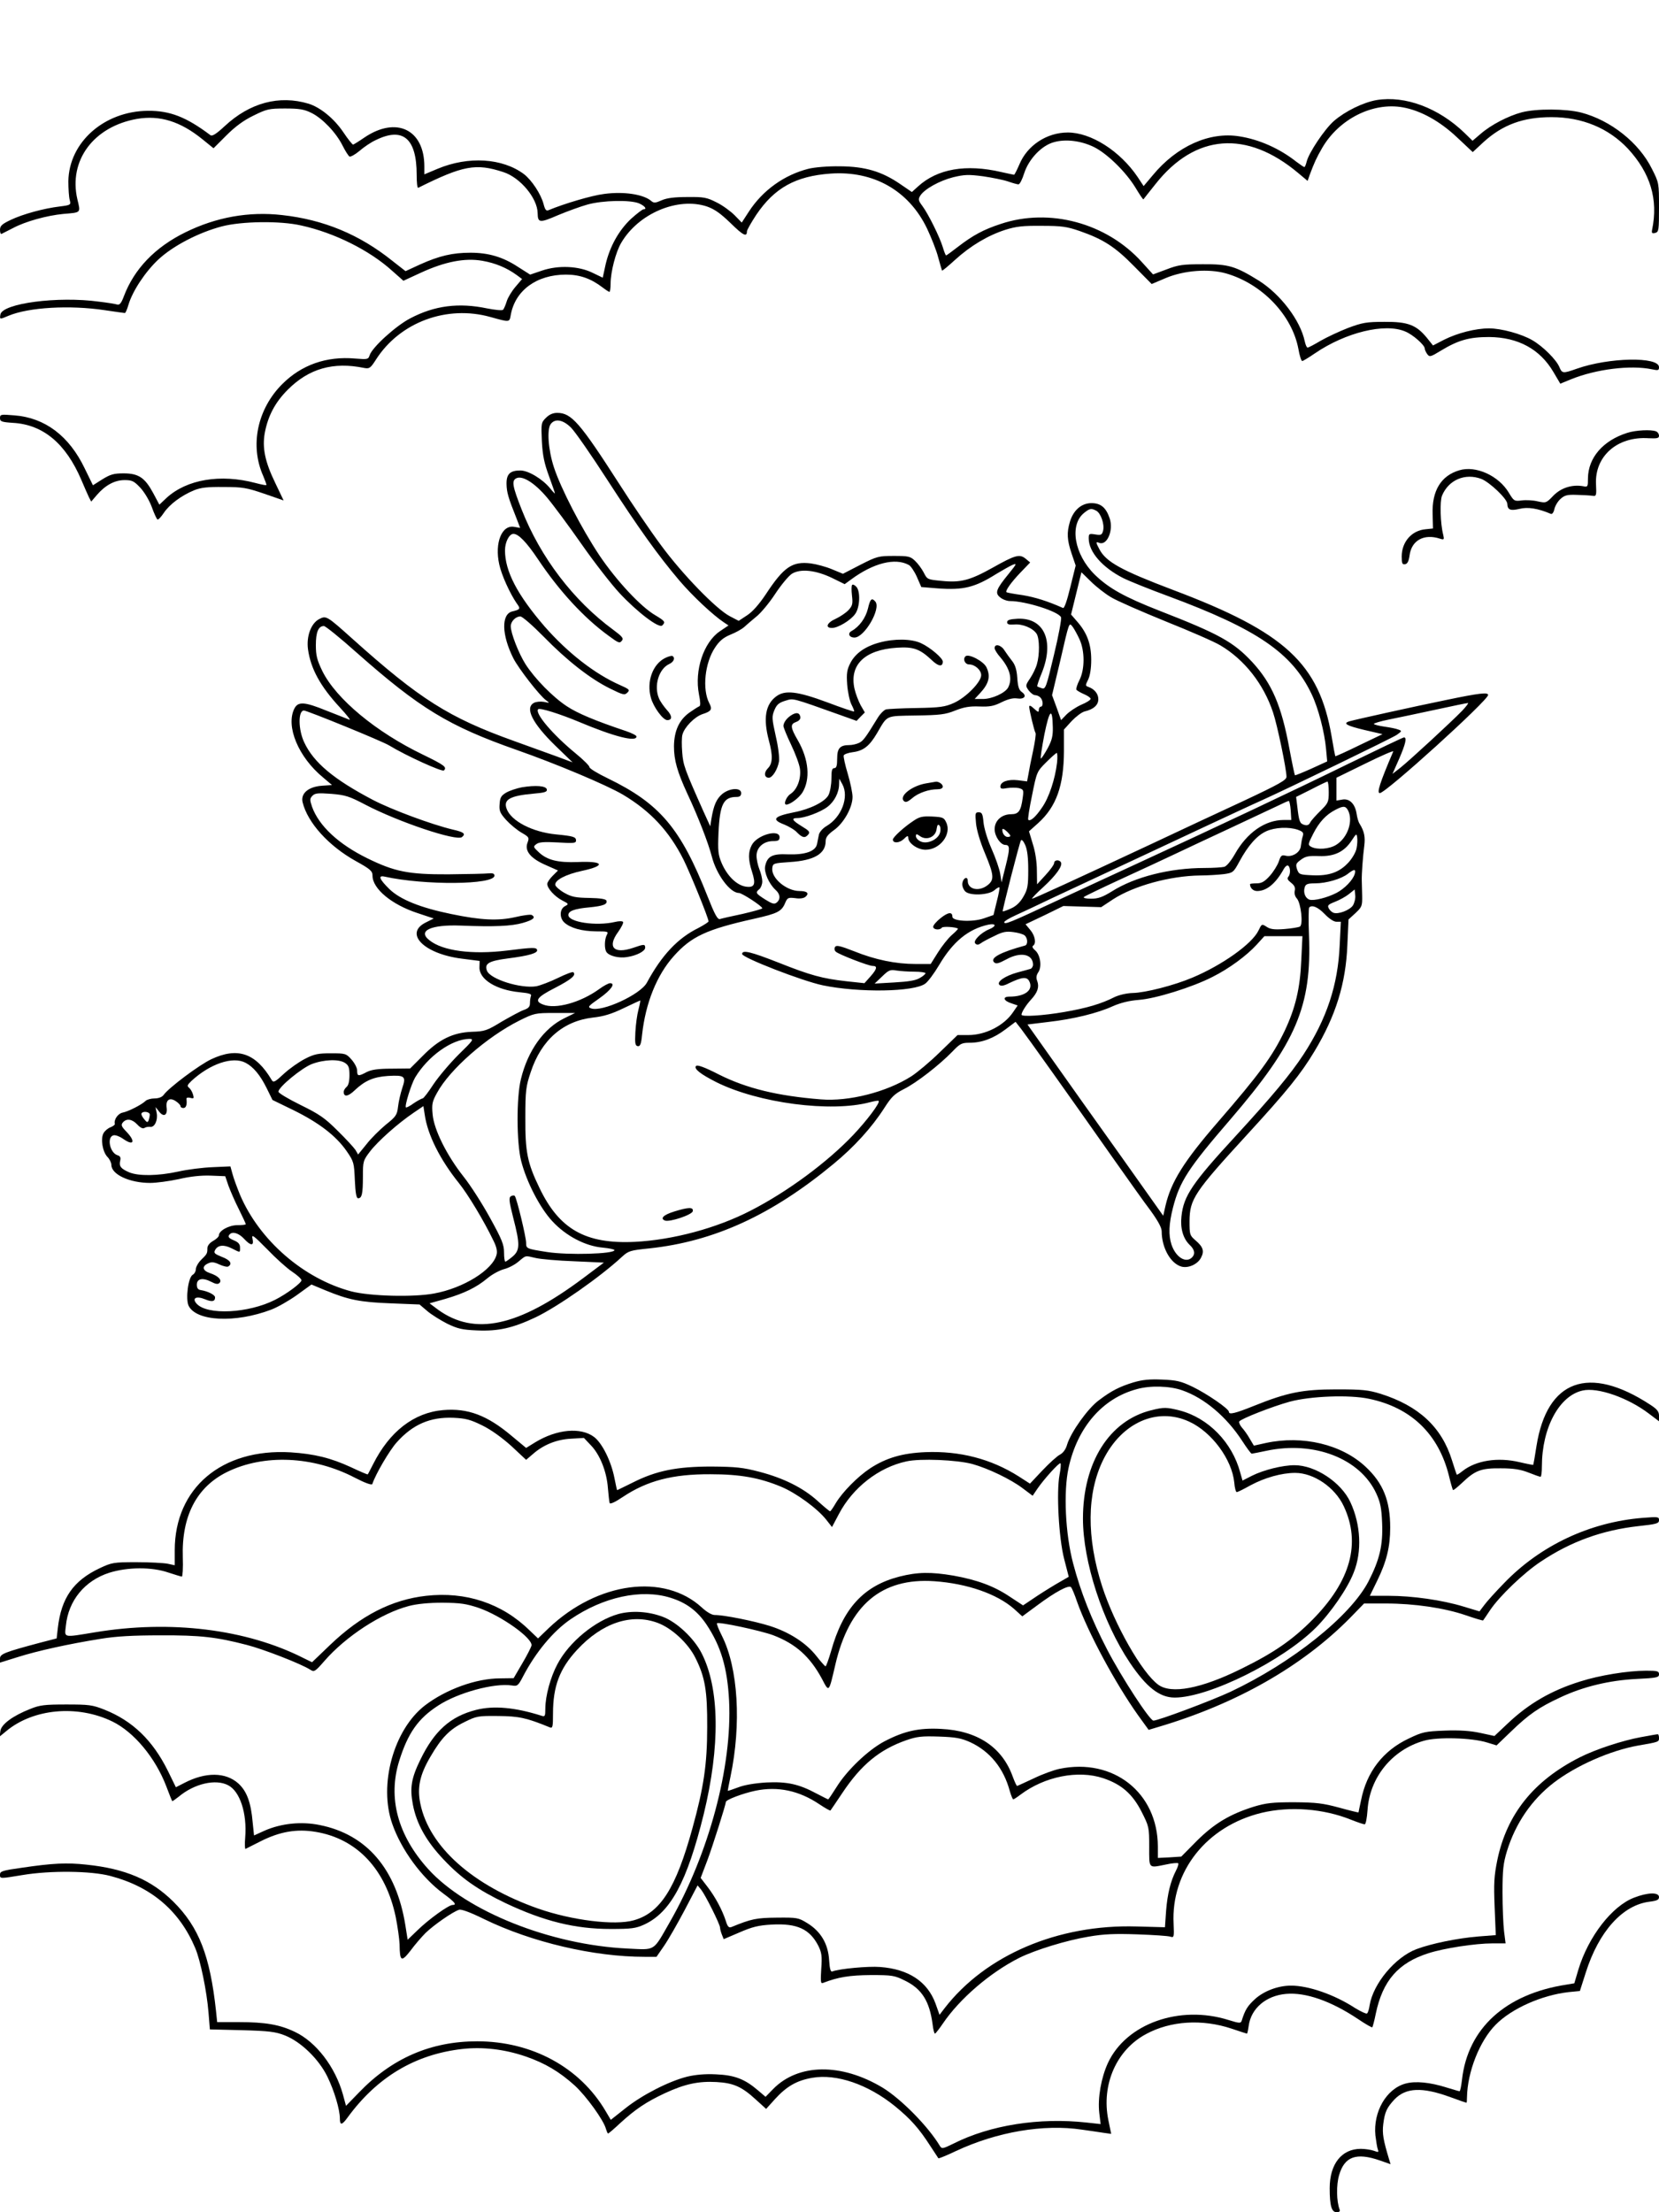
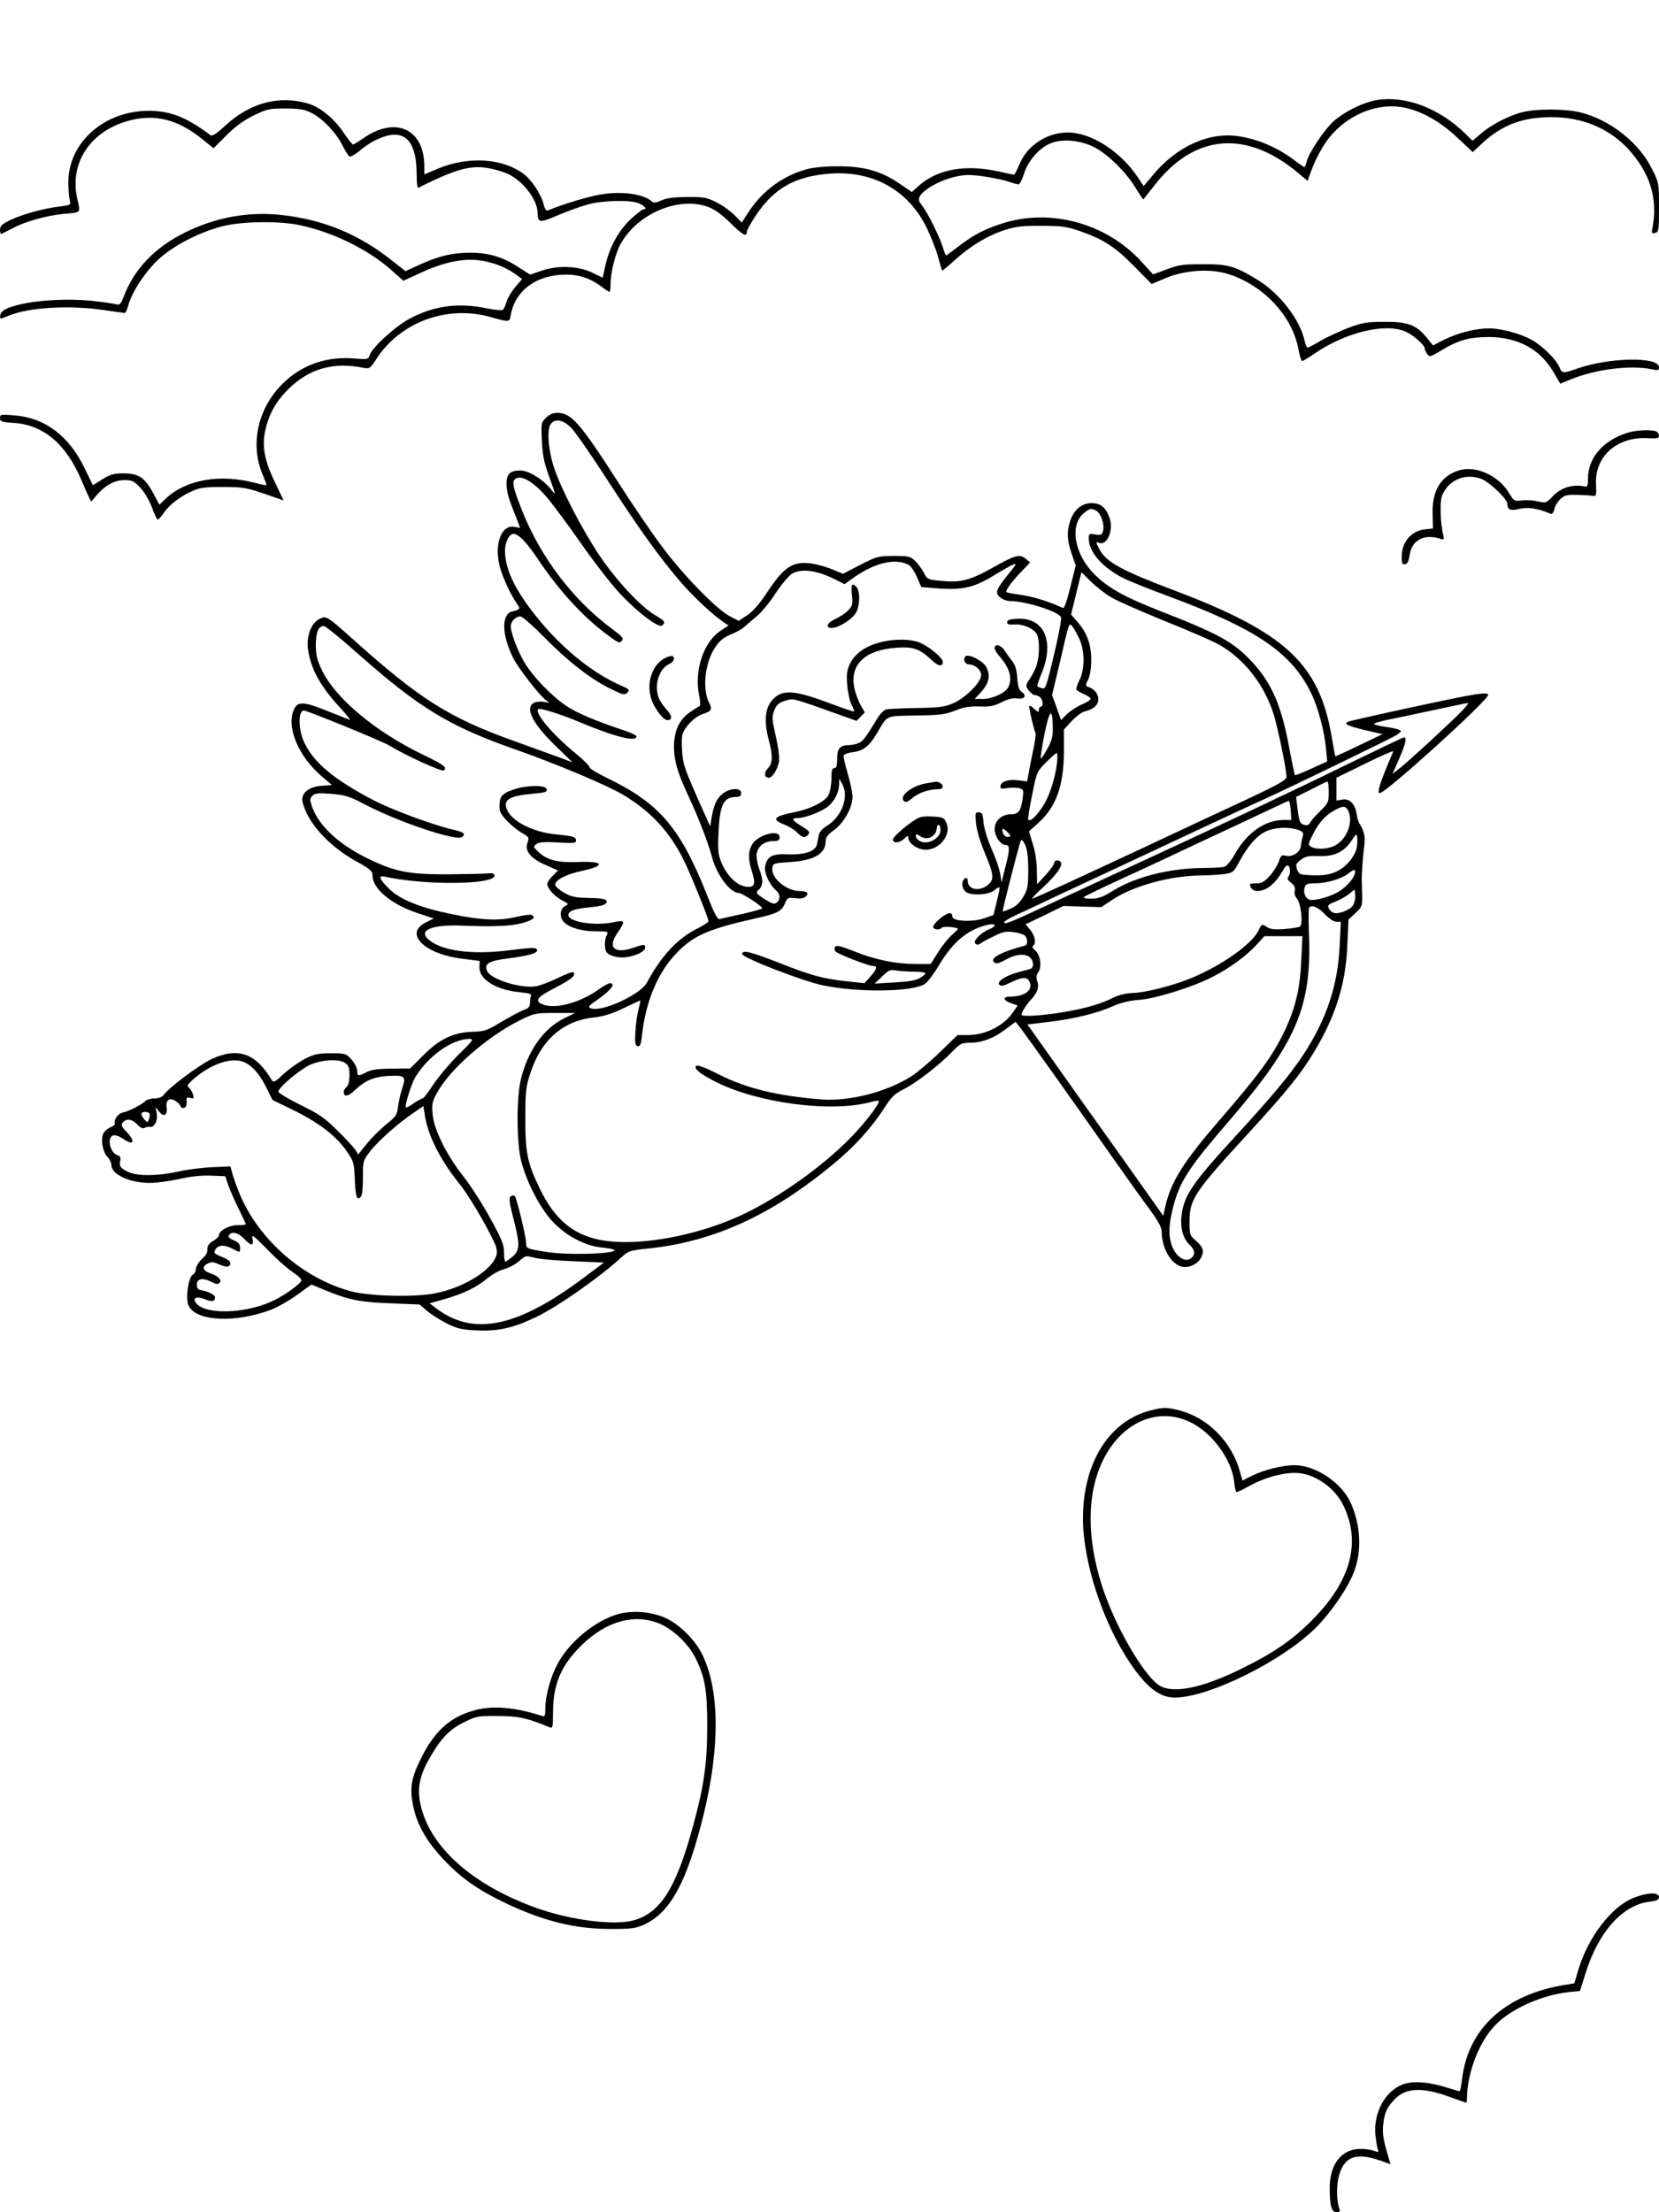
<svg xmlns="http://www.w3.org/2000/svg" version="1.0" width="864pt" height="1152pt" viewBox="0 0 864 1152" preserveAspectRatio="xMidYMid meet">
  <g transform="translate(0,1152) scale(0.1,-0.1)" fill="#000000" stroke="none">
    <path d="M7170 10999 c-70 -12 -164 -58 -223 -109 -49 -43 -131 -166 -142 -212 -4 -16 -9 -28 -12 -28 -3 0 -22 13 -42 28 -86 68 -193 116 -297 132 -155 25 -325 -51 -450 -202 l-48 -57 -31 47 c-92 136 -243 232 -364 232 -109 0 -211 -67 -252 -166 -13 -30 -25 -54 -28 -54 -3 0 -33 7 -66 14 -184 43 -333 17 -434 -75 l-32 -29 -60 41 c-96 66 -183 92 -314 93 -64 1 -133 -5 -165 -13 -126 -32 -238 -112 -310 -223 l-37 -57 -37 38 c-21 21 -63 52 -94 67 -51 26 -67 29 -152 28 -67 0 -107 -5 -134 -17 -34 -15 -41 -15 -55 -3 -40 34 -142 50 -245 36 -65 -8 -209 -51 -288 -84 -13 -6 -19 0 -27 31 -14 53 -62 125 -102 156 -112 84 -290 95 -450 28 l-69 -29 0 41 c0 193 -146 263 -312 151 -29 -20 -55 -36 -59 -37 -3 -1 -26 27 -50 63 -49 73 -121 131 -182 150 -153 46 -306 5 -437 -117 -43 -40 -65 -54 -74 -47 -125 94 -210 128 -326 127 -228 -2 -411 -164 -414 -367 0 -39 3 -83 7 -97 7 -26 5 -27 -50 -34 -85 -10 -194 -40 -257 -70 -46 -22 -56 -31 -56 -52 0 -13 3 -23 8 -21 4 2 30 15 59 30 65 35 178 66 263 74 94 8 90 4 73 76 -47 202 84 379 311 419 119 20 225 -13 340 -106 l58 -47 66 66 c46 46 90 79 142 104 69 34 80 37 165 37 73 0 99 -4 137 -23 57 -28 128 -102 162 -170 14 -28 30 -53 36 -57 6 -3 29 10 52 29 23 20 61 46 86 57 141 69 212 8 212 -181 0 -40 3 -70 8 -68 233 116 300 129 443 82 88 -28 178 -136 179 -214 1 -51 10 -52 105 -11 50 21 119 46 155 56 80 22 222 25 268 6 30 -13 44 -31 23 -31 -5 0 -34 -22 -64 -49 -64 -60 -111 -144 -133 -238 l-15 -69 -52 25 c-72 36 -179 41 -264 12 l-62 -21 -63 40 c-79 52 -154 74 -248 74 -93 0 -162 -16 -262 -61 l-76 -35 -69 54 c-171 137 -357 214 -573 238 -174 20 -345 -11 -505 -90 -157 -77 -266 -190 -320 -333 -13 -35 -22 -46 -34 -43 -9 3 -51 10 -94 15 -216 30 -506 -9 -515 -67 -4 -26 -4 -26 43 -6 106 44 318 56 499 29 55 -8 102 -15 106 -15 4 0 12 19 19 43 21 71 87 171 155 235 77 72 210 141 331 173 103 27 304 30 413 5 174 -38 357 -130 473 -235 l60 -53 91 42 c124 57 228 78 320 62 69 -12 128 -37 180 -75 l27 -20 -34 -40 c-19 -22 -40 -56 -46 -76 -6 -20 -15 -40 -19 -44 -4 -5 -42 -1 -83 7 -148 31 -274 15 -401 -52 -75 -39 -198 -151 -211 -192 -7 -22 -11 -22 -76 -17 -149 13 -279 -33 -379 -133 -130 -130 -170 -320 -99 -479 10 -24 18 -45 16 -47 -2 -2 -27 3 -57 11 -182 48 -357 19 -463 -78 l-37 -35 -32 60 c-43 80 -76 103 -154 103 -51 0 -69 -5 -111 -31 l-49 -31 -43 88 c-81 169 -207 264 -366 276 -71 6 -75 5 -75 -14 0 -18 8 -21 68 -25 157 -9 275 -108 356 -298 15 -36 33 -76 39 -89 l12 -23 30 35 c44 51 93 77 144 77 38 0 49 -5 81 -39 20 -21 47 -65 60 -100 12 -34 26 -64 30 -66 4 -3 19 13 33 34 29 44 92 91 158 118 34 14 70 18 154 17 99 0 120 -4 211 -35 l101 -35 -43 90 c-54 111 -69 184 -55 262 17 89 54 159 120 225 110 110 237 146 397 113 28 -5 33 -2 63 45 125 194 369 284 596 220 101 -28 98 -28 105 11 23 128 135 210 288 210 72 0 130 -21 189 -66 17 -13 34 -24 37 -24 3 0 6 19 6 43 0 61 27 165 55 212 89 153 294 240 446 190 40 -14 70 -35 123 -86 66 -65 86 -75 86 -44 0 7 22 46 49 87 94 139 204 201 386 214 224 16 408 -88 503 -286 22 -47 49 -114 58 -150 10 -36 19 -67 20 -69 2 -2 32 23 67 55 81 74 172 128 262 157 57 18 93 22 190 21 104 0 131 -4 198 -27 123 -43 184 -82 283 -183 l92 -93 73 31 c95 40 224 50 315 24 187 -54 343 -217 376 -393 6 -35 15 -63 20 -63 4 0 34 18 66 40 160 109 364 159 470 114 40 -16 102 -71 102 -89 0 -6 6 -19 13 -29 12 -16 17 -15 71 18 91 55 148 71 251 71 151 -1 265 -63 335 -182 l36 -61 56 23 c131 53 310 75 421 52 33 -7 37 -6 37 11 0 56 -261 51 -428 -8 -73 -26 -77 -25 -91 9 -16 38 -85 107 -140 139 -56 33 -162 62 -226 62 -70 0 -164 -24 -234 -59 l-58 -30 -32 40 c-55 67 -99 84 -221 83 -93 0 -115 -4 -190 -32 -46 -18 -110 -48 -143 -67 -32 -19 -62 -35 -67 -35 -5 0 -11 15 -15 33 -23 109 -126 244 -238 315 -123 76 -158 87 -292 86 -105 0 -128 -3 -190 -27 l-70 -26 -58 64 c-184 204 -481 284 -735 199 -89 -29 -145 -59 -224 -120 -31 -24 -58 -44 -61 -44 -2 0 -10 19 -17 43 -16 53 -75 172 -106 214 -21 28 -23 35 -12 53 21 35 101 79 172 97 58 14 80 15 156 5 48 -7 107 -19 130 -27 23 -8 48 -15 54 -15 7 0 20 26 30 58 24 74 91 145 156 162 61 17 141 7 208 -26 68 -34 165 -128 216 -212 21 -35 39 -62 41 -60 1 2 30 38 64 81 206 260 474 281 742 56 l49 -41 10 29 c25 67 36 91 66 143 88 151 264 239 420 211 94 -17 193 -72 283 -157 l81 -76 56 52 c100 91 207 130 354 130 160 0 297 -57 398 -164 117 -127 159 -263 126 -423 -3 -17 0 -20 16 -16 19 5 20 14 20 133 0 127 0 128 -37 201 -67 136 -215 253 -369 293 -79 20 -232 21 -309 1 -71 -19 -160 -65 -215 -113 l-41 -35 -42 41 c-135 130 -308 195 -457 171z" />
    <path d="M2843 9344 c-25 -25 -25 -29 -21 -122 4 -75 13 -116 37 -181 17 -47 31 -87 31 -90 0 -3 -11 8 -25 26 -39 48 -113 93 -155 93 -54 0 -73 -19 -72 -71 1 -43 9 -71 51 -176 l20 -52 -29 5 c-66 14 -105 -82 -80 -195 12 -56 56 -152 91 -203 21 -28 19 -32 -23 -42 -58 -14 -56 -122 6 -245 28 -54 135 -192 169 -217 21 -15 21 -16 -10 -9 -18 3 -41 1 -52 -5 -49 -26 -9 -106 111 -223 l90 -87 -83 31 c-46 17 -147 53 -224 81 -337 121 -489 217 -839 531 -135 121 -137 122 -174 103 -42 -22 -67 -89 -58 -157 14 -101 64 -193 167 -304 35 -38 57 -66 49 -63 -8 3 -62 25 -119 47 -115 47 -149 49 -168 11 -46 -92 21 -253 150 -359 l46 -39 -56 -4 c-69 -6 -108 -41 -97 -86 26 -106 135 -227 277 -306 76 -42 87 -52 87 -76 0 -68 100 -151 235 -195 l84 -28 -42 -21 c-114 -57 -9 -163 187 -188 l94 -12 -1 -33 c-2 -63 87 -118 209 -130 51 -5 64 -9 59 -20 -3 -8 -5 -25 -5 -38 0 -17 -8 -26 -31 -34 -18 -6 -69 -34 -116 -61 -77 -47 -88 -51 -156 -53 -98 -4 -171 -39 -256 -126 l-65 -65 -95 -1 c-71 0 -105 -5 -130 -17 -45 -24 -51 -23 -51 7 0 14 -13 39 -29 57 -28 32 -32 33 -108 33 -66 0 -87 -4 -135 -29 -31 -16 -81 -51 -110 -78 -46 -43 -54 -47 -63 -32 -83 140 -177 173 -315 108 -63 -30 -221 -148 -248 -186 -8 -11 -26 -18 -47 -18 -18 0 -40 -6 -47 -13 -19 -19 -89 -55 -120 -61 -24 -5 -46 -37 -40 -59 1 -4 -9 -12 -22 -17 -14 -5 -30 -19 -37 -31 -16 -30 -5 -96 20 -123 12 -12 21 -31 21 -42 0 -50 95 -94 202 -94 32 0 99 9 150 20 59 14 118 20 166 18 l75 -3 17 -50 c10 -27 34 -83 54 -122 20 -40 36 -75 36 -78 0 -3 -20 -5 -44 -5 -44 0 -96 -29 -96 -53 0 -7 -14 -20 -30 -29 -18 -10 -30 -25 -30 -38 0 -27 -1 -30 -33 -61 -15 -15 -27 -37 -27 -48 0 -11 -7 -24 -16 -29 -24 -13 -38 -125 -22 -161 39 -82 243 -92 430 -21 32 12 92 46 134 76 l76 55 72 -30 c121 -50 181 -62 341 -68 l150 -6 40 -34 c22 -19 69 -48 104 -66 54 -26 78 -32 155 -35 111 -5 186 12 305 68 117 56 339 212 451 316 33 30 42 33 141 43 338 36 639 174 960 440 107 88 199 189 265 292 37 58 53 73 102 98 66 33 184 125 252 195 40 42 49 46 90 46 64 0 125 23 187 70 l52 39 29 -37 c28 -36 244 -339 492 -692 68 -96 149 -211 182 -254 39 -54 58 -89 58 -108 0 -86 47 -169 104 -184 36 -9 84 13 101 47 18 34 11 56 -29 90 -30 26 -31 30 -31 100 1 115 24 150 304 455 200 218 276 311 347 430 111 185 163 353 171 553 l6 133 36 33 c34 32 36 37 35 92 -1 32 -2 67 -2 78 -1 34 6 127 13 180 6 47 0 76 -24 115 -6 8 -13 32 -16 53 -8 52 -38 81 -76 73 l-29 -5 0 59 0 60 151 74 c83 41 148 69 145 63 -70 -164 -87 -217 -70 -217 31 0 564 483 564 511 0 15 -45 10 -218 -26 -171 -35 -473 -102 -504 -111 -37 -11 -15 -23 77 -45 l95 -22 -121 -58 c-67 -33 -123 -58 -125 -57 -1 2 -10 48 -19 103 -65 380 -242 543 -826 763 -269 102 -350 146 -384 213 -19 35 -19 40 0 32 41 -15 75 66 54 128 -19 56 -46 79 -95 79 -52 0 -94 -37 -112 -97 -17 -57 -15 -95 9 -166 l21 -62 -28 -113 c-17 -70 -31 -111 -38 -108 -81 36 -145 56 -211 67 -44 6 -81 13 -83 15 -9 6 25 53 72 102 l51 53 -24 20 c-31 25 -54 19 -171 -47 -118 -66 -167 -79 -265 -69 -74 7 -76 7 -94 43 -11 21 -31 48 -46 62 -24 23 -35 25 -110 25 -79 0 -88 -2 -174 -46 l-91 -47 -58 24 c-31 13 -80 26 -109 30 -97 12 -141 -18 -235 -161 -34 -51 -69 -91 -97 -109 l-44 -29 -46 24 c-70 36 -247 218 -358 369 -55 74 -153 218 -218 320 -205 319 -249 370 -323 370 -22 0 -41 -8 -59 -26z m131 -51 c21 -21 105 -142 187 -269 167 -258 266 -396 377 -527 70 -82 175 -180 232 -218 l24 -16 -46 -31 c-84 -58 -132 -203 -108 -327 8 -40 9 -60 2 -63 -6 -2 -29 -17 -52 -33 -54 -39 -79 -96 -80 -175 0 -73 17 -133 71 -250 54 -115 108 -254 126 -324 24 -94 95 -190 141 -190 16 0 122 -69 122 -80 0 -3 -46 -16 -102 -29 -57 -12 -110 -24 -119 -27 -12 -3 -27 24 -64 118 -140 355 -248 483 -520 615 -52 25 -95 51 -95 58 0 7 -31 38 -70 70 -121 99 -217 212 -197 232 9 8 114 -25 212 -66 183 -77 300 -107 300 -76 0 5 -25 18 -55 28 -161 54 -251 92 -306 128 -74 48 -168 144 -217 220 -36 57 -77 162 -77 198 0 25 26 51 50 51 10 0 64 -47 122 -106 120 -123 242 -219 346 -270 67 -33 75 -35 89 -21 15 14 11 18 -39 40 -131 58 -272 168 -392 305 -142 165 -206 287 -206 396 0 43 22 86 44 86 26 0 68 -43 127 -131 113 -169 242 -308 369 -400 53 -39 57 -40 69 -25 10 12 1 22 -46 57 -206 151 -378 376 -476 625 -48 122 -53 150 -29 163 32 17 96 -23 161 -100 32 -38 113 -147 180 -243 67 -96 156 -210 197 -254 91 -98 206 -186 223 -169 18 18 14 23 -36 53 -76 44 -202 180 -290 310 -94 141 -202 350 -238 460 -30 91 -38 201 -16 227 23 29 64 21 105 -20z m2736 -433 c23 -13 43 -70 35 -103 -6 -23 -11 -25 -41 -20 -32 5 -34 4 -34 -21 0 -70 71 -151 179 -206 34 -17 139 -59 234 -94 464 -172 646 -296 748 -511 35 -73 67 -197 75 -285 l6 -65 -83 -38 c-45 -20 -84 -36 -85 -34 -2 2 -15 64 -29 139 -41 223 -91 339 -193 450 -97 104 -171 146 -482 267 -184 72 -266 118 -338 188 -108 106 -134 261 -55 323 29 23 37 24 63 10z m-977 -282 c10 -5 29 -33 42 -62 l23 -53 86 -7 c134 -10 193 5 306 76 30 18 67 39 82 46 25 10 24 7 -18 -45 -67 -82 -74 -101 -45 -124 13 -11 36 -19 51 -19 82 0 255 -55 266 -85 3 -8 -13 -96 -37 -195 -40 -169 -44 -180 -63 -174 -12 4 -23 8 -24 10 -2 1 8 33 24 71 66 165 12 287 -126 281 -41 -2 -55 -7 -55 -18 0 -11 9 -14 37 -12 43 4 98 -19 117 -49 15 -25 16 -108 1 -158 -5 -19 -21 -52 -35 -73 -25 -37 -25 -39 -8 -63 10 -13 25 -25 34 -25 8 0 20 -5 27 -12 15 -15 16 -48 2 -48 -5 0 -10 -8 -10 -17 0 -14 -4 -12 -25 7 -17 16 -25 19 -25 9 1 -19 26 -125 33 -136 3 -5 -3 -47 -13 -94 -10 -46 -21 -101 -24 -121 l-7 -37 -48 6 c-52 6 -91 -8 -91 -33 0 -12 8 -13 35 -8 19 3 47 3 61 0 25 -7 26 -10 20 -52 -9 -67 -21 -84 -60 -84 -49 0 -86 -33 -86 -78 0 -37 31 -82 56 -82 24 0 24 -19 2 -107 l-22 -88 -7 45 c-4 25 -24 83 -45 130 -22 50 -39 107 -42 138 -4 44 -8 52 -25 52 -18 0 -19 -5 -14 -57 3 -35 22 -98 46 -155 48 -115 50 -139 15 -167 -45 -36 -104 -23 -104 22 0 26 -24 16 -28 -12 -2 -13 4 -31 14 -42 22 -25 124 -21 154 6 11 10 22 16 25 14 2 -3 -4 -36 -14 -74 l-17 -70 -52 -18 c-60 -20 -162 -14 -162 9 0 27 -22 24 -60 -6 -22 -17 -40 -38 -40 -46 0 -16 35 -19 45 -5 4 8 73 4 84 -5 2 -1 -13 -17 -33 -34 -20 -18 -52 -59 -72 -91 l-37 -59 -78 0 c-104 0 -211 22 -320 66 -74 29 -93 33 -100 23 -5 -9 -3 -19 4 -25 15 -14 170 -74 191 -74 27 0 24 -15 -9 -53 l-33 -37 -93 10 c-126 14 -188 31 -354 97 -145 57 -190 68 -190 45 0 -19 314 -141 420 -163 187 -39 476 -35 534 9 14 10 46 53 71 95 73 124 153 189 258 212 40 8 43 -8 4 -24 -44 -18 -86 -61 -73 -74 9 -9 16 -8 29 1 9 7 41 24 71 38 43 22 62 25 99 20 25 -3 51 -11 58 -17 17 -14 18 -49 2 -53 -129 -35 -183 -65 -161 -87 10 -10 23 -7 64 15 74 41 138 28 139 -27 0 -10 -6 -19 -12 -22 -7 -2 -38 -11 -69 -19 -65 -18 -110 -49 -94 -65 8 -7 23 -5 50 9 67 32 92 35 105 11 24 -46 -21 -81 -103 -81 -38 0 -31 -22 11 -35 l32 -11 -24 -35 c-47 -70 -144 -119 -232 -119 l-57 0 -93 -90 c-50 -49 -117 -105 -148 -125 -129 -82 -325 -132 -471 -120 -226 18 -386 57 -530 129 -76 39 -113 52 -120 45 -13 -14 22 -42 105 -84 220 -110 598 -159 800 -105 23 6 44 10 46 7 9 -9 -61 -102 -133 -178 -135 -142 -342 -295 -533 -393 -178 -92 -406 -153 -605 -163 -256 -12 -393 66 -496 282 -63 130 -74 188 -73 365 0 140 3 163 28 237 55 167 168 266 324 284 56 6 98 19 160 49 46 22 85 40 86 40 2 0 -2 -21 -9 -48 -7 -26 -14 -78 -16 -117 -3 -58 -1 -70 12 -73 13 -2 18 10 23 60 18 165 77 311 165 409 91 102 170 139 416 194 125 28 146 38 165 85 11 25 15 27 51 23 24 -4 45 -1 54 7 21 18 9 30 -31 30 -68 0 -148 67 -142 119 3 25 5 26 93 32 125 8 185 43 185 109 0 19 11 34 43 57 51 36 97 118 97 173 0 20 -11 74 -25 121 -14 46 -23 89 -21 95 2 6 23 14 47 17 56 7 87 32 126 98 57 97 41 90 203 93 126 2 153 5 205 26 46 18 75 23 126 21 54 -2 75 2 115 22 33 16 59 23 80 20 39 -6 54 13 26 33 -15 10 -21 28 -24 74 -3 43 -11 68 -27 88 -12 15 -29 39 -39 54 -18 30 -52 38 -52 13 0 -8 13 -29 29 -47 51 -60 65 -113 41 -159 -16 -28 -83 -59 -131 -59 l-43 0 26 28 c48 51 58 89 36 136 -14 32 -94 74 -110 58 -15 -15 -2 -42 19 -42 30 0 63 -29 63 -56 0 -36 -80 -117 -143 -145 -45 -20 -71 -24 -192 -26 -77 -1 -149 -5 -160 -7 -11 -3 -32 -24 -45 -46 -63 -103 -75 -119 -97 -129 -13 -6 -35 -11 -49 -11 -49 0 -64 -16 -64 -70 0 -38 -4 -50 -15 -50 -12 0 -15 -13 -15 -55 0 -31 -7 -69 -15 -85 -18 -35 -96 -74 -180 -90 -106 -21 -119 -38 -50 -64 24 -10 55 -28 67 -42 27 -27 41 -30 58 -9 10 12 4 19 -34 42 -51 31 -57 43 -23 43 37 0 119 30 156 58 36 27 61 75 61 119 l1 28 16 -29 c36 -66 -4 -172 -83 -218 -19 -11 -36 -31 -39 -44 -3 -13 -7 -36 -10 -50 -8 -37 -61 -56 -151 -53 -82 4 -108 -10 -119 -61 -7 -32 20 -93 54 -124 25 -22 27 -49 6 -66 -12 -10 -23 -7 -60 16 -50 32 -52 36 -30 54 8 7 15 25 15 40 0 15 -7 44 -15 63 -8 20 -15 52 -15 71 0 43 37 76 86 76 27 0 34 4 34 20 0 45 -118 12 -145 -41 -19 -36 -19 -75 1 -137 22 -68 14 -86 -33 -79 -47 8 -95 55 -124 121 -19 45 -21 63 -17 161 7 147 26 185 94 185 17 0 24 6 24 20 0 30 -60 27 -99 -5 -30 -26 -44 -58 -56 -129 l-6 -39 -36 79 c-99 222 -105 240 -110 306 -3 36 -3 78 1 92 10 39 63 93 104 107 47 15 53 25 36 57 -38 73 -23 211 30 290 23 35 44 52 80 67 28 11 60 29 72 40 12 11 40 35 63 54 23 18 68 72 98 118 31 47 70 94 87 105 45 28 125 19 210 -22 l65 -32 33 24 c116 86 230 115 301 76z m1053 -168 c31 -19 160 -75 285 -126 125 -50 254 -106 285 -125 125 -74 225 -201 274 -349 22 -65 70 -296 70 -335 0 -17 -37 -38 -222 -125 -123 -57 -342 -159 -488 -228 -387 -181 -607 -282 -615 -282 -4 0 22 28 59 61 67 62 102 111 91 129 -9 15 -35 12 -35 -4 0 -8 -20 -36 -45 -63 l-44 -48 -1 71 c0 43 -8 99 -21 138 l-20 67 48 43 c94 85 133 194 134 374 l0 113 40 44 c22 23 52 46 67 50 47 11 72 33 72 64 0 28 -20 53 -52 64 -16 6 -16 8 -1 38 10 21 16 58 16 103 0 82 -22 141 -73 199 l-32 37 27 110 27 110 48 -47 c27 -27 74 -64 106 -83z m-164 -219 c28 -61 28 -156 0 -212 -12 -23 -19 -46 -16 -51 3 -4 21 -15 40 -23 19 -8 34 -19 34 -24 0 -6 -22 -20 -49 -31 -27 -12 -61 -35 -77 -51 l-28 -29 -23 65 -24 65 41 172 c50 217 47 208 67 183 8 -11 24 -40 35 -64z m-3764 -70 c328 -290 479 -382 832 -506 208 -73 467 -182 554 -233 144 -86 241 -190 316 -339 36 -73 130 -304 130 -321 0 -4 -24 -19 -52 -34 -108 -53 -191 -141 -269 -285 -33 -62 -235 -155 -291 -134 -19 7 -14 12 43 52 61 43 87 79 56 79 -8 0 -34 -14 -57 -31 -97 -70 -227 -106 -292 -80 -47 18 -33 38 63 87 85 44 111 66 95 81 -4 4 -40 -10 -81 -30 -41 -20 -92 -39 -112 -43 -82 -13 -240 37 -257 81 -14 37 9 51 109 64 110 14 158 28 152 45 -5 13 -21 13 -157 -4 -182 -22 -335 -2 -404 54 -63 49 8 82 164 76 174 -7 264 -3 323 14 55 16 68 28 47 41 -6 4 -45 -1 -87 -11 -89 -20 -178 -16 -332 16 -161 33 -266 75 -323 130 -52 51 -61 73 -25 65 208 -46 572 -43 572 5 0 11 -9 14 -30 12 -16 -2 -111 -4 -210 -5 -208 -1 -280 14 -421 83 -151 74 -253 169 -289 269 -12 36 -12 42 2 57 14 14 30 15 99 10 73 -6 94 -13 176 -56 174 -91 476 -192 504 -169 21 17 10 26 -48 39 -109 26 -317 103 -415 154 -204 107 -310 195 -359 301 -31 66 -32 165 -1 165 16 0 409 -160 444 -182 89 -54 276 -139 285 -130 17 17 2 28 -109 82 -245 118 -452 290 -524 435 -28 58 -34 81 -34 136 0 67 13 99 42 99 8 0 85 -62 171 -139z m5757 -302 c-56 -58 -272 -257 -322 -297 l-41 -32 34 77 c34 78 42 113 26 113 -5 0 -137 -63 -293 -139 -269 -132 -671 -322 -1114 -526 -110 -51 -297 -137 -415 -192 -229 -107 -260 -120 -260 -105 0 5 27 21 60 36 33 15 117 54 187 88 71 33 297 139 503 235 206 97 413 193 460 215 47 22 108 50 135 62 135 61 674 322 699 339 28 20 28 21 8 28 -12 5 -44 11 -72 15 -28 4 -52 10 -55 14 -2 3 33 14 78 23 45 9 154 32 242 51 88 19 164 35 170 35 5 1 -9 -18 -30 -40z m-2132 -87 c1 -45 -5 -68 -27 -109 -16 -29 -32 -53 -35 -53 -4 0 5 56 18 125 27 132 42 144 44 37z m22 -184 c-10 -85 -42 -182 -78 -233 -33 -49 -61 -74 -72 -64 -3 3 6 61 20 128 24 120 25 123 72 170 27 27 52 49 56 50 4 1 5 -23 2 -51z m1415 -153 c0 -52 -3 -58 -44 -98 -23 -23 -48 -50 -53 -61 -7 -13 -16 -16 -32 -11 -22 7 -26 18 -35 97 l-6 48 78 39 c42 22 80 40 85 41 4 0 7 -25 7 -55z m-198 -95 l3 -50 -39 0 c-98 0 -192 -66 -255 -178 -20 -35 -43 -63 -55 -66 -12 -3 -58 -6 -103 -6 -179 0 -362 -46 -481 -121 -50 -31 -73 -39 -110 -39 -27 0 -42 4 -37 9 6 5 93 47 195 94 102 47 228 105 280 130 52 25 183 86 290 136 107 50 218 102 245 115 28 14 53 25 57 25 3 1 8 -22 10 -49z m298 1 c29 -55 -1 -144 -62 -181 -36 -22 -98 -26 -129 -10 -18 10 -18 13 10 68 31 61 67 100 116 125 40 21 52 21 65 -2z m-1767 -139 c-16 -4 -33 14 -33 37 0 8 9 5 25 -10 20 -20 21 -25 8 -27z m1506 37 c27 -10 31 -15 26 -33 -4 -11 -8 -34 -10 -50 -2 -34 -44 -61 -80 -52 -20 5 -25 1 -35 -30 -7 -20 -28 -54 -47 -75 -28 -31 -43 -39 -69 -39 -19 0 -34 -2 -34 -4 0 -20 16 -36 37 -36 50 0 97 39 139 115 6 11 15 19 20 18 14 -3 17 -43 4 -58 -8 -10 -5 -17 14 -32 18 -14 23 -26 19 -42 -3 -13 1 -29 11 -40 21 -23 34 -135 16 -146 -7 -4 -43 -10 -81 -13 -53 -4 -74 -1 -93 12 -25 16 -25 15 -42 -20 -33 -69 -189 -180 -344 -245 -94 -40 -246 -79 -311 -80 -32 -1 -70 -10 -94 -21 -68 -35 -146 -58 -263 -78 -109 -19 -222 -26 -222 -14 0 13 24 51 50 79 34 37 43 65 32 96 -7 17 -5 31 6 47 19 29 10 91 -18 114 -12 10 -16 19 -10 23 18 11 11 53 -15 83 l-24 29 99 47 98 48 99 -3 98 -3 62 41 c108 70 296 122 453 124 41 0 97 4 124 7 48 7 50 9 81 66 45 83 91 135 139 157 46 21 118 24 165 8z m306 -96 c-3 -19 -22 -52 -41 -73 -47 -52 -102 -72 -189 -68 -66 3 -70 4 -80 31 -8 26 -6 31 20 50 24 18 41 21 94 19 80 -3 132 22 171 82 23 35 25 37 28 16 2 -12 1 -38 -3 -57z m-1710 -113 c0 -83 -3 -101 -25 -139 -17 -30 -38 -50 -65 -62 -22 -10 -41 -16 -43 -15 -3 4 87 356 95 370 4 6 14 -5 22 -24 11 -24 16 -65 16 -130z m1700 -22 c-10 -32 -53 -76 -95 -98 -49 -25 -117 -42 -140 -35 -22 7 -34 37 -25 65 5 16 15 20 54 20 58 0 137 23 171 50 33 26 43 25 35 -2z m-9 -163 c-17 -25 -77 -48 -102 -38 -8 3 -19 13 -24 23 -8 15 -3 20 33 34 23 9 56 27 72 40 l30 24 3 -30 c2 -16 -4 -40 -12 -53z m-147 -45 c23 -24 47 -40 61 -40 l23 0 -6 -122 c-9 -207 -67 -383 -189 -570 -67 -102 -161 -215 -352 -423 -227 -246 -272 -313 -283 -419 -7 -63 9 -116 42 -148 27 -25 31 -48 13 -66 -32 -32 -85 1 -107 67 -16 49 -14 107 8 193 35 136 79 204 299 459 343 399 424 589 409 961 -3 75 -2 139 1 142 15 16 46 2 81 -34z m-122 -240 c-6 -148 -31 -250 -86 -367 -65 -135 -130 -224 -350 -478 -175 -202 -242 -309 -271 -433 l-12 -53 -222 313 c-123 172 -282 396 -354 498 l-131 185 107 13 c133 15 258 46 337 82 41 18 85 29 135 33 87 6 280 66 385 120 86 43 177 110 230 168 l40 44 99 0 99 0 -6 -125z m-2014 -60 c31 0 57 -4 57 -8 0 -4 -13 -16 -30 -25 -21 -13 -60 -19 -132 -23 l-103 -6 39 37 c34 33 42 37 75 31 20 -3 62 -6 94 -6z m-1825 -243 c-106 -52 -189 -168 -225 -316 -24 -95 -23 -332 1 -426 28 -110 98 -245 162 -314 71 -77 172 -130 263 -138 33 -3 61 -9 61 -13 0 -20 -239 -27 -350 -10 -109 17 -110 18 -110 48 0 30 -49 233 -59 244 -3 4 -12 3 -20 -1 -12 -8 -10 -26 12 -113 36 -139 35 -169 -4 -202 -17 -14 -34 -26 -37 -26 -4 0 -7 21 -7 48 0 40 -11 68 -73 180 -40 73 -102 170 -138 215 -87 110 -154 244 -161 324 -5 53 -2 67 23 112 66 122 259 291 428 376 79 39 83 40 186 40 l105 0 -57 -28z m-550 -189 c-46 -46 -105 -116 -131 -155 -26 -40 -51 -73 -56 -73 -4 0 -25 -11 -46 -25 -20 -15 -39 -24 -41 -22 -8 7 28 122 48 156 67 111 190 199 281 201 27 0 23 -6 -55 -82z m-1110 -42 c41 -21 77 -64 111 -133 l30 -61 113 -55 c131 -65 218 -132 273 -211 38 -55 39 -61 43 -152 3 -67 8 -94 17 -94 20 0 25 24 25 113 0 79 1 84 38 132 40 52 144 145 227 201 l50 34 7 -45 c15 -105 80 -234 178 -356 48 -60 130 -196 180 -300 16 -32 21 -55 16 -73 -20 -79 -172 -174 -326 -202 -107 -20 -333 -14 -430 11 -249 66 -479 266 -580 503 -15 37 -33 85 -39 108 l-11 40 -92 -4 c-51 -2 -132 -12 -180 -23 -106 -23 -206 -24 -255 -4 -44 19 -54 32 -47 61 4 16 0 24 -14 28 -41 13 -57 97 -20 104 10 2 31 -6 47 -17 57 -41 70 -17 19 36 -26 27 -29 35 -18 48 19 22 48 18 75 -11 16 -17 29 -23 37 -18 7 5 21 7 30 6 23 -4 41 34 34 72 l-6 31 19 -24 c23 -30 44 -19 39 20 -6 41 15 56 47 35 14 -9 25 -21 25 -26 0 -6 7 -10 15 -10 14 0 20 17 16 47 -1 7 7 9 20 6 19 -5 20 -3 14 18 -4 13 -13 29 -21 35 -11 9 -8 15 14 36 97 89 214 128 280 94z m520 -2 c18 -12 22 -25 22 -63 0 -31 -5 -53 -15 -61 -8 -7 -15 -18 -15 -26 0 -28 23 -25 58 9 53 50 98 69 172 74 88 5 96 -1 75 -63 -9 -27 -19 -70 -22 -97 -5 -43 -11 -52 -64 -94 -31 -26 -77 -71 -100 -101 l-44 -54 -14 24 c-8 12 -50 58 -93 100 -66 66 -95 86 -193 134 -63 31 -115 62 -115 69 0 24 122 124 174 144 63 24 143 27 174 5z m-1018 -268 c0 -8 -3 -21 -6 -30 -5 -13 -9 -12 -24 7 -10 12 -16 25 -13 29 8 14 43 8 43 -6z m490 -646 c36 -39 54 -39 45 -1 -6 26 4 19 76 -54 45 -47 104 -100 130 -117 27 -18 49 -38 49 -45 0 -14 -78 -72 -138 -102 -138 -70 -353 -81 -408 -20 -26 29 -2 42 44 23 36 -15 52 -12 52 10 0 13 -37 32 -75 38 -14 2 -20 11 -20 28 0 32 31 38 75 15 23 -12 35 -14 43 -6 15 15 -7 37 -49 51 -40 13 -44 36 -10 51 18 9 31 7 59 -6 20 -9 41 -14 46 -10 23 14 9 34 -34 50 -37 15 -43 20 -35 35 14 27 46 30 87 9 46 -23 43 -24 43 5 0 17 -9 27 -30 36 -30 12 -36 21 -23 33 15 15 47 5 73 -23z m1520 -101 c25 -6 115 -14 200 -17 l155 -7 -108 -81 c-338 -253 -565 -302 -756 -164 l-44 33 82 23 c99 29 163 60 220 108 24 20 63 41 86 47 24 6 58 24 76 40 40 33 32 31 89 18z" />
    <path d="M3465 8094 c-66 -32 -99 -124 -75 -208 13 -48 63 -116 85 -116 27 0 27 22 -2 53 -16 18 -35 45 -41 60 -28 65 -1 154 53 179 24 11 33 32 17 42 -4 2 -21 -2 -37 -10z" />
    <path d="M4438 8474 c-4 -3 -4 -28 -1 -55 5 -43 3 -53 -18 -76 -13 -14 -43 -34 -66 -45 -46 -20 -58 -48 -20 -48 31 0 96 39 120 72 26 34 29 121 6 143 -8 9 -18 13 -21 9z" />
-     <path d="M4520 8350 c-12 -48 -44 -93 -85 -116 -22 -12 -13 -34 15 -34 52 0 139 150 109 187 -19 22 -27 15 -39 -37z" />
-     <path d="M4580 8174 c-74 -20 -125 -56 -151 -106 -18 -35 -21 -54 -17 -112 3 -39 13 -86 22 -104 10 -19 16 -35 14 -37 -2 -2 -64 19 -138 47 -156 58 -221 66 -267 32 -57 -42 -69 -115 -39 -229 22 -81 20 -121 -5 -146 -22 -22 -19 -49 5 -49 19 0 46 44 53 85 3 19 -4 77 -17 132 -20 91 -21 101 -7 135 12 29 24 39 57 49 44 13 27 18 293 -77 l78 -28 21 22 22 22 -22 38 c-11 21 -26 59 -32 86 -27 124 53 202 220 213 87 6 120 -6 182 -64 35 -34 58 -37 58 -8 0 18 -66 74 -114 96 -50 23 -139 24 -216 3z" />
-     <path d="M4125 7798 c-26 -15 -44 -39 -45 -58 0 -8 18 -52 40 -98 22 -46 43 -102 46 -125 7 -52 -14 -109 -50 -132 -22 -15 -37 -55 -21 -55 20 0 66 35 84 63 42 69 34 171 -24 272 -39 67 -40 84 -10 95 17 6 25 16 23 27 -4 21 -18 25 -43 11z" />
+     <path d="M4580 8174 c-74 -20 -125 -56 -151 -106 -18 -35 -21 -54 -17 -112 3 -39 13 -86 22 -104 10 -19 16 -35 14 -37 -2 -2 -64 19 -138 47 -156 58 -221 66 -267 32 -57 -42 -69 -115 -39 -229 22 -81 20 -121 -5 -146 -22 -22 -19 -49 5 -49 19 0 46 44 53 85 3 19 -4 77 -17 132 -20 91 -21 101 -7 135 12 29 24 39 57 49 44 13 27 18 293 -77 l78 -28 21 22 22 22 -22 38 c-11 21 -26 59 -32 86 -27 124 53 202 220 213 87 6 120 -6 182 -64 35 -34 58 -37 58 -8 0 18 -66 74 -114 96 -50 23 -139 24 -216 3" />
    <path d="M4825 7441 c-75 -12 -144 -66 -118 -92 9 -9 19 -6 43 14 32 28 87 47 133 47 16 0 27 5 27 14 0 13 -23 28 -38 25 -4 -1 -25 -4 -47 -8z" />
    <path d="M4755 7244 c-47 -31 -105 -84 -105 -96 0 -20 33 -19 56 2 18 18 24 20 24 8 0 -29 49 -63 90 -63 76 0 137 81 108 142 -12 26 -18 28 -74 31 -51 2 -66 -1 -99 -24z m141 -59 c-9 -36 -66 -63 -101 -47 -14 6 -25 19 -25 27 0 14 3 14 24 -1 35 -22 80 -1 84 40 3 20 7 25 14 18 6 -6 8 -22 4 -37z" />
-     <path d="M3511 5211 c-55 -17 -75 -36 -48 -47 25 -9 142 30 145 49 4 22 -23 21 -97 -2z" />
    <path d="M2717 7420 c-26 -5 -62 -17 -80 -27 -27 -16 -33 -26 -35 -60 -3 -36 2 -47 34 -83 21 -23 56 -52 80 -66 40 -23 41 -26 31 -53 -16 -42 17 -82 96 -116 l63 -28 -28 -28 c-15 -15 -28 -34 -28 -42 0 -23 39 -66 78 -86 35 -18 35 -19 14 -30 -28 -15 -29 -61 -3 -85 32 -29 91 -45 164 -46 64 0 67 -1 57 -19 -12 -23 -13 -71 -2 -88 13 -21 65 -34 107 -27 52 8 95 31 95 49 0 19 -6 19 -63 -1 -101 -34 -136 4 -77 84 17 24 28 47 25 51 -3 5 -22 5 -42 0 -99 -23 -243 -1 -243 36 0 21 32 33 110 40 71 7 95 16 88 35 -2 8 -32 13 -88 14 -70 1 -93 5 -130 26 -25 14 -46 33 -48 41 -5 25 55 56 139 74 126 27 115 52 -22 46 -103 -4 -159 10 -202 50 -30 28 -31 30 -14 43 14 11 40 13 113 9 81 -5 94 -4 94 10 0 19 -14 23 -105 32 -122 12 -232 69 -256 132 -19 49 16 69 139 80 59 5 72 9 70 22 -4 19 -58 23 -131 11z" />
    <path d="M8475 9266 c-127 -40 -204 -130 -205 -237 0 -44 -1 -46 -25 -41 -57 10 -115 -8 -155 -49 -37 -39 -39 -39 -81 -30 -24 6 -62 8 -84 5 -39 -5 -41 -3 -67 40 -53 89 -172 143 -258 117 -95 -28 -143 -106 -139 -228 l2 -75 -38 -4 c-73 -6 -125 -66 -125 -142 0 -36 3 -43 18 -40 12 2 19 16 23 46 10 78 75 114 158 87 22 -7 23 -5 17 21 -15 58 -18 174 -6 203 34 82 120 119 205 87 43 -17 135 -104 135 -130 1 -31 16 -37 63 -26 43 11 96 3 164 -26 6 -3 14 7 18 24 3 16 17 40 31 53 22 20 35 24 87 22 34 -1 71 -3 82 -5 18 -3 20 2 17 59 -8 147 111 252 274 241 45 -2 54 0 54 13 0 9 -7 20 -16 23 -26 10 -106 6 -149 -8z" />
-     <path d="M5905 4322 c-75 -23 -116 -44 -181 -93 -58 -42 -146 -166 -166 -230 -7 -26 -21 -45 -38 -54 -14 -7 -55 -44 -91 -82 l-65 -69 -59 38 c-144 91 -306 133 -485 126 -121 -5 -205 -30 -288 -84 -65 -43 -144 -123 -179 -181 -14 -24 -27 -43 -30 -43 -3 0 -32 24 -65 54 -75 68 -177 119 -304 152 -84 22 -121 26 -249 27 -179 0 -287 -21 -411 -84 -43 -21 -79 -39 -80 -39 -1 0 -7 28 -14 63 -17 87 -63 181 -106 214 -69 52 -194 41 -307 -28 l-47 -29 -77 64 c-126 106 -227 144 -355 133 -152 -13 -279 -111 -365 -282 -14 -27 -26 -51 -28 -53 -1 -1 -40 15 -86 37 -106 49 -192 70 -316 78 -358 21 -603 -186 -603 -510 l0 -78 -37 8 c-21 4 -94 8 -163 8 -119 0 -128 -2 -190 -31 -138 -65 -201 -155 -219 -313 l-6 -53 -85 -22 c-184 -49 -210 -59 -210 -82 l0 -22 93 29 c101 32 263 68 432 95 79 13 166 18 310 18 210 1 293 -9 451 -50 86 -22 284 -99 330 -129 20 -13 25 -10 73 45 113 130 298 250 441 287 42 11 104 17 175 17 93 -1 122 -5 188 -27 118 -41 282 -158 275 -196 -2 -9 -23 -51 -48 -93 l-45 -77 -70 -1 c-125 0 -282 -57 -392 -141 -163 -126 -242 -413 -170 -617 47 -135 153 -279 265 -362 61 -45 73 -60 49 -60 -21 0 -126 -76 -183 -132 l-51 -49 -12 76 c-47 292 -201 472 -445 521 -96 20 -201 9 -288 -29 l-55 -25 -7 67 c-9 106 -31 164 -75 204 -66 59 -170 60 -280 3 l-45 -23 -42 86 c-79 159 -184 260 -330 318 -63 25 -81 27 -199 27 -112 0 -138 -3 -187 -23 -92 -36 -152 -81 -156 -115 l-4 -29 33 27 c141 119 373 140 555 51 112 -55 223 -188 280 -337 15 -40 29 -75 31 -77 1 -2 16 9 34 23 81 68 193 94 258 59 61 -32 98 -146 88 -271 -3 -35 -2 -62 2 -60 3 2 40 20 81 41 98 49 185 64 282 48 217 -35 367 -195 419 -444 10 -51 19 -114 20 -142 1 -89 9 -94 56 -34 22 30 58 72 79 93 41 40 142 111 175 121 12 4 60 -14 131 -49 247 -120 570 -196 835 -196 l62 0 40 58 c22 32 70 116 107 186 l67 128 19 -23 c22 -28 98 -180 98 -197 0 -6 4 -22 9 -35 l10 -25 82 35 c67 29 98 37 169 41 131 7 197 -23 242 -111 17 -35 20 -53 15 -120 -4 -66 -3 -78 9 -73 80 31 139 40 249 41 112 0 124 -2 178 -29 88 -43 128 -107 144 -228 3 -27 9 -48 12 -48 3 0 22 24 41 52 87 129 246 266 399 343 83 41 245 91 360 110 80 14 137 16 255 12 83 -3 160 -8 171 -12 19 -6 20 -3 17 67 -14 274 173 509 459 578 147 35 321 22 465 -36 33 -13 65 -24 71 -24 6 0 12 32 15 74 11 170 128 314 293 361 71 21 250 16 330 -9 l49 -15 76 73 c91 88 146 126 254 176 120 57 258 90 399 97 105 5 117 8 117 24 0 17 -8 19 -67 19 -95 0 -243 -24 -343 -56 -151 -47 -268 -115 -377 -218 l-70 -66 -74 16 c-51 11 -108 15 -185 12 -102 -4 -116 -7 -187 -41 -134 -63 -220 -174 -249 -323 -7 -32 -13 -60 -13 -62 -1 -1 -47 10 -101 25 -85 23 -119 27 -234 28 -114 0 -146 -4 -210 -23 -127 -40 -206 -88 -297 -178 l-81 -82 -61 -4 -61 -3 0 60 c-1 280 -232 462 -512 404 -29 -6 -90 -28 -135 -50 -45 -21 -84 -39 -86 -39 -3 0 -13 22 -23 49 -55 153 -184 239 -374 248 -114 6 -191 -11 -294 -65 -84 -44 -196 -151 -250 -239 -22 -35 -41 -63 -43 -63 -2 0 -29 14 -60 30 -93 50 -154 63 -262 58 -62 -4 -115 -13 -148 -26 -29 -11 -53 -19 -53 -17 0 2 6 34 14 72 58 276 40 567 -44 734 -17 34 -29 63 -26 66 8 9 227 -38 292 -62 118 -45 192 -111 255 -228 37 -71 35 -73 69 73 72 312 241 455 516 436 171 -12 326 -66 415 -144 l43 -39 76 56 c95 71 166 109 178 96 5 -6 19 -39 31 -75 56 -159 198 -423 318 -592 l55 -76 50 15 c406 120 749 315 998 567 l74 76 114 0 c147 0 304 -23 415 -61 49 -17 90 -29 91 -27 2 2 18 26 36 53 49 73 175 194 264 253 157 105 321 164 509 185 95 10 107 14 107 31 0 18 -5 18 -84 12 -276 -22 -534 -144 -722 -339 -44 -45 -91 -97 -104 -115 l-25 -33 -83 25 c-111 34 -267 56 -389 56 l-99 0 38 78 c49 100 68 177 68 277 0 141 -37 232 -128 317 -125 117 -328 165 -519 124 l-63 -14 -22 37 c-11 20 -30 46 -41 58 -10 12 -16 26 -13 31 9 14 172 78 263 103 108 29 310 37 413 15 220 -46 362 -184 416 -401 9 -38 19 -72 21 -74 2 -3 22 14 46 36 69 66 99 78 202 77 68 0 104 -6 145 -22 30 -12 58 -22 63 -22 4 0 7 24 7 54 0 200 90 368 212 395 78 18 236 -37 345 -120 l53 -40 0 28 c0 23 -10 35 -47 59 -319 208 -536 129 -591 -215 -8 -53 -16 -97 -17 -99 -1 -1 -33 5 -71 14 -114 27 -227 9 -297 -46 -15 -12 -29 -21 -30 -19 -2 2 -13 36 -25 74 -54 174 -173 284 -372 347 -65 20 -95 23 -230 23 -176 0 -256 -16 -430 -86 -97 -39 -130 -47 -130 -31 0 16 -114 94 -188 130 -62 30 -85 35 -160 38 -64 3 -103 -1 -147 -14z m252 -42 c115 -40 230 -137 312 -263 24 -37 46 -67 50 -67 3 0 38 7 76 15 249 53 489 -40 573 -223 21 -46 27 -76 30 -152 5 -117 -13 -192 -71 -305 -94 -181 -397 -423 -719 -575 -101 -47 -376 -150 -401 -150 -19 0 -165 224 -241 370 -82 158 -138 300 -177 448 -41 154 -51 374 -24 498 46 211 176 362 355 410 70 20 172 17 237 -6z m-3645 -183 c45 -22 102 -63 151 -107 l77 -72 34 29 c55 49 124 77 199 81 l68 4 37 -39 c47 -49 82 -137 88 -223 3 -36 7 -70 9 -77 3 -7 29 5 69 32 126 84 258 119 456 118 154 0 255 -18 368 -65 79 -33 190 -114 236 -173 l29 -37 36 68 c72 137 207 243 352 274 72 16 263 8 344 -14 82 -23 199 -79 261 -126 l52 -39 25 37 c35 51 114 138 120 132 3 -3 1 -30 -5 -60 -17 -90 -4 -329 24 -438 l24 -93 -45 -26 c-25 -14 -79 -47 -120 -74 l-73 -49 -70 46 c-82 55 -170 87 -292 109 -118 20 -187 19 -282 -5 -186 -48 -294 -165 -356 -389 -13 -44 -26 -80 -29 -78 -4 1 -25 25 -47 53 -54 69 -142 125 -243 157 -83 26 -238 57 -287 57 -15 0 -41 15 -67 39 -196 180 -543 134 -797 -107 l-56 -54 -44 42 c-144 141 -332 203 -538 180 -180 -20 -341 -103 -500 -255 l-95 -91 -45 22 c-298 151 -693 199 -1085 134 -170 -28 -159 -30 -152 34 13 131 98 235 226 276 96 30 221 31 308 1 34 -11 66 -21 70 -21 4 0 7 45 5 100 -7 215 72 367 231 445 192 94 448 83 665 -30 54 -28 88 -40 91 -33 17 52 90 176 127 217 84 94 175 133 296 128 65 -3 89 -10 150 -40z m979 -897 c82 -25 140 -68 188 -139 76 -114 109 -226 118 -397 17 -343 -105 -797 -308 -1152 -90 -157 -72 -146 -221 -139 -401 19 -839 194 -1038 414 -159 176 -211 371 -151 563 45 144 98 221 204 289 101 66 290 118 383 104 29 -5 33 -1 59 49 65 124 156 234 247 296 170 116 368 159 519 112z m1561 -752 c104 -48 175 -136 207 -255 7 -24 15 -43 18 -43 3 0 20 11 37 24 126 95 300 130 432 86 95 -32 152 -82 199 -174 39 -77 40 -81 40 -182 0 -118 -6 -112 89 -93 31 7 59 9 62 6 3 -3 -2 -20 -11 -37 -29 -56 -45 -123 -52 -210 l-6 -86 -148 4 c-409 12 -786 -149 -1000 -426 l-26 -34 -21 59 c-42 114 -140 179 -288 190 -62 5 -212 -9 -249 -23 -9 -4 -14 12 -17 59 -5 84 -43 149 -113 192 -47 29 -53 30 -159 29 -107 -1 -132 -6 -237 -49 -13 -5 -20 2 -29 32 -19 58 -55 125 -95 177 l-36 47 35 92 c28 75 96 290 96 303 0 12 88 45 154 59 117 24 227 1 334 -71 30 -20 55 -34 57 -32 2 2 30 44 63 93 97 145 192 224 332 273 55 19 80 22 170 19 87 -3 115 -8 162 -29z" />
    <path d="M5995 4176 c-218 -54 -355 -272 -355 -564 0 -223 102 -538 244 -750 86 -128 155 -182 234 -182 177 0 562 191 735 364 77 77 165 204 197 287 44 109 37 250 -17 366 -48 104 -183 193 -291 193 -64 0 -162 -25 -222 -55 l-49 -25 -12 42 c-42 157 -166 284 -315 323 -68 17 -82 18 -149 1z m198 -59 c118 -54 223 -197 235 -317 2 -27 8 -50 13 -50 5 0 37 16 71 35 74 40 163 65 233 65 97 0 207 -75 253 -173 91 -193 36 -391 -163 -592 -104 -105 -201 -172 -370 -255 -210 -104 -365 -133 -433 -83 -85 62 -228 314 -292 512 -82 254 -80 485 5 658 96 195 281 277 448 200z" />
    <path d="M3220 3115 c-120 -34 -256 -145 -317 -261 -36 -67 -63 -166 -63 -232 0 -40 -2 -43 -22 -36 -136 43 -247 53 -338 30 -134 -34 -218 -109 -291 -260 -47 -96 -55 -146 -39 -232 19 -101 70 -192 160 -287 92 -98 180 -159 322 -227 201 -95 363 -135 548 -135 109 0 131 3 175 23 137 63 223 222 310 575 86 354 83 654 -11 838 -39 77 -129 162 -201 189 -75 29 -163 34 -233 15z m205 -46 c73 -27 158 -105 196 -181 51 -101 63 -173 62 -363 0 -192 -18 -313 -77 -526 -86 -313 -168 -441 -306 -479 -99 -28 -322 0 -497 61 -341 120 -568 322 -614 547 -17 83 -3 149 52 243 58 100 101 144 177 181 64 32 72 33 177 32 107 -1 146 -9 268 -59 15 -6 17 1 17 72 0 142 35 234 125 331 130 141 283 192 420 141z" />
-     <path d="M8546 2474 c-97 -18 -235 -63 -318 -105 -240 -121 -380 -295 -430 -535 -17 -84 -19 -121 -14 -245 l6 -146 -90 -7 c-110 -9 -246 -37 -323 -66 -111 -42 -225 -179 -244 -292 -3 -21 -9 -41 -14 -43 -4 -3 -32 10 -63 29 -106 69 -241 116 -332 116 -68 0 -142 -28 -189 -71 -38 -35 -51 -56 -68 -111 -5 -15 -11 -15 -69 3 -255 80 -533 -19 -628 -224 -35 -76 -54 -182 -45 -260 l7 -58 -73 8 c-246 27 -502 -13 -694 -110 -55 -27 -60 -28 -70 -12 -61 102 -202 245 -299 304 -215 129 -439 126 -570 -8 l-39 -40 -40 34 c-69 59 -122 79 -218 83 -57 3 -108 -2 -150 -12 -96 -24 -234 -95 -321 -164 l-77 -61 -26 44 c-134 229 -384 365 -670 365 -241 0 -444 -88 -616 -267 l-67 -69 -16 59 c-40 144 -140 274 -250 326 -79 38 -154 51 -292 51 l-113 0 -6 58 c-31 287 -89 437 -222 569 -115 114 -250 172 -453 193 -102 11 -174 8 -342 -17 -94 -13 -108 -18 -108 -34 0 -23 -3 -23 118 -3 144 24 356 22 457 -5 213 -56 360 -181 442 -376 27 -64 60 -224 69 -336 l7 -87 166 -4 c142 -4 175 -8 224 -27 84 -33 177 -123 222 -215 36 -74 65 -171 65 -218 0 -37 11 -35 40 5 154 211 352 329 597 357 107 12 220 -1 331 -39 101 -35 175 -79 255 -151 60 -55 152 -182 163 -227 4 -12 8 -23 11 -23 3 0 32 25 64 55 79 72 134 109 232 155 104 48 174 63 268 58 89 -5 132 -24 205 -91 l54 -49 46 51 c60 66 113 97 194 111 127 22 290 -34 430 -147 82 -67 126 -116 185 -208 22 -33 41 -62 42 -64 2 -2 42 14 90 37 216 101 458 142 658 112 44 -6 96 -14 116 -17 l36 -5 -15 73 c-37 184 43 365 197 447 128 69 292 79 445 28 42 -14 78 -26 80 -26 2 0 6 18 9 40 12 91 90 158 195 167 102 9 234 -37 376 -132 37 -25 70 -44 73 -42 2 3 11 35 18 71 36 172 117 265 275 315 81 26 244 51 333 51 l68 0 -8 63 c-4 34 -8 125 -8 202 0 118 4 152 23 215 45 146 129 268 243 356 117 90 295 168 439 194 110 19 110 19 110 40 0 11 -3 20 -7 19 -5 0 -44 -7 -87 -15z" />
    <path d="M8510 1638 c-115 -44 -238 -203 -290 -375 l-21 -71 -42 -7 c-317 -49 -513 -228 -543 -495 -4 -33 -9 -60 -13 -60 -3 0 -33 9 -66 19 -88 28 -164 35 -215 21 -100 -27 -169 -147 -157 -270 4 -31 9 -64 13 -74 5 -14 3 -15 -21 -6 -14 5 -45 10 -68 10 -100 0 -162 -79 -162 -205 0 -92 10 -125 36 -125 14 0 19 5 16 13 -17 44 -18 129 -3 180 28 97 89 119 211 77 l57 -20 -7 23 c-31 103 -37 136 -31 186 8 63 18 85 59 129 59 61 144 65 291 11 44 -16 81 -29 83 -29 2 0 3 12 3 28 2 132 66 295 150 379 83 84 239 153 378 169 l60 6 31 97 c68 214 192 351 332 368 39 5 49 10 49 24 0 26 -58 25 -130 -3z" />
  </g>
</svg>